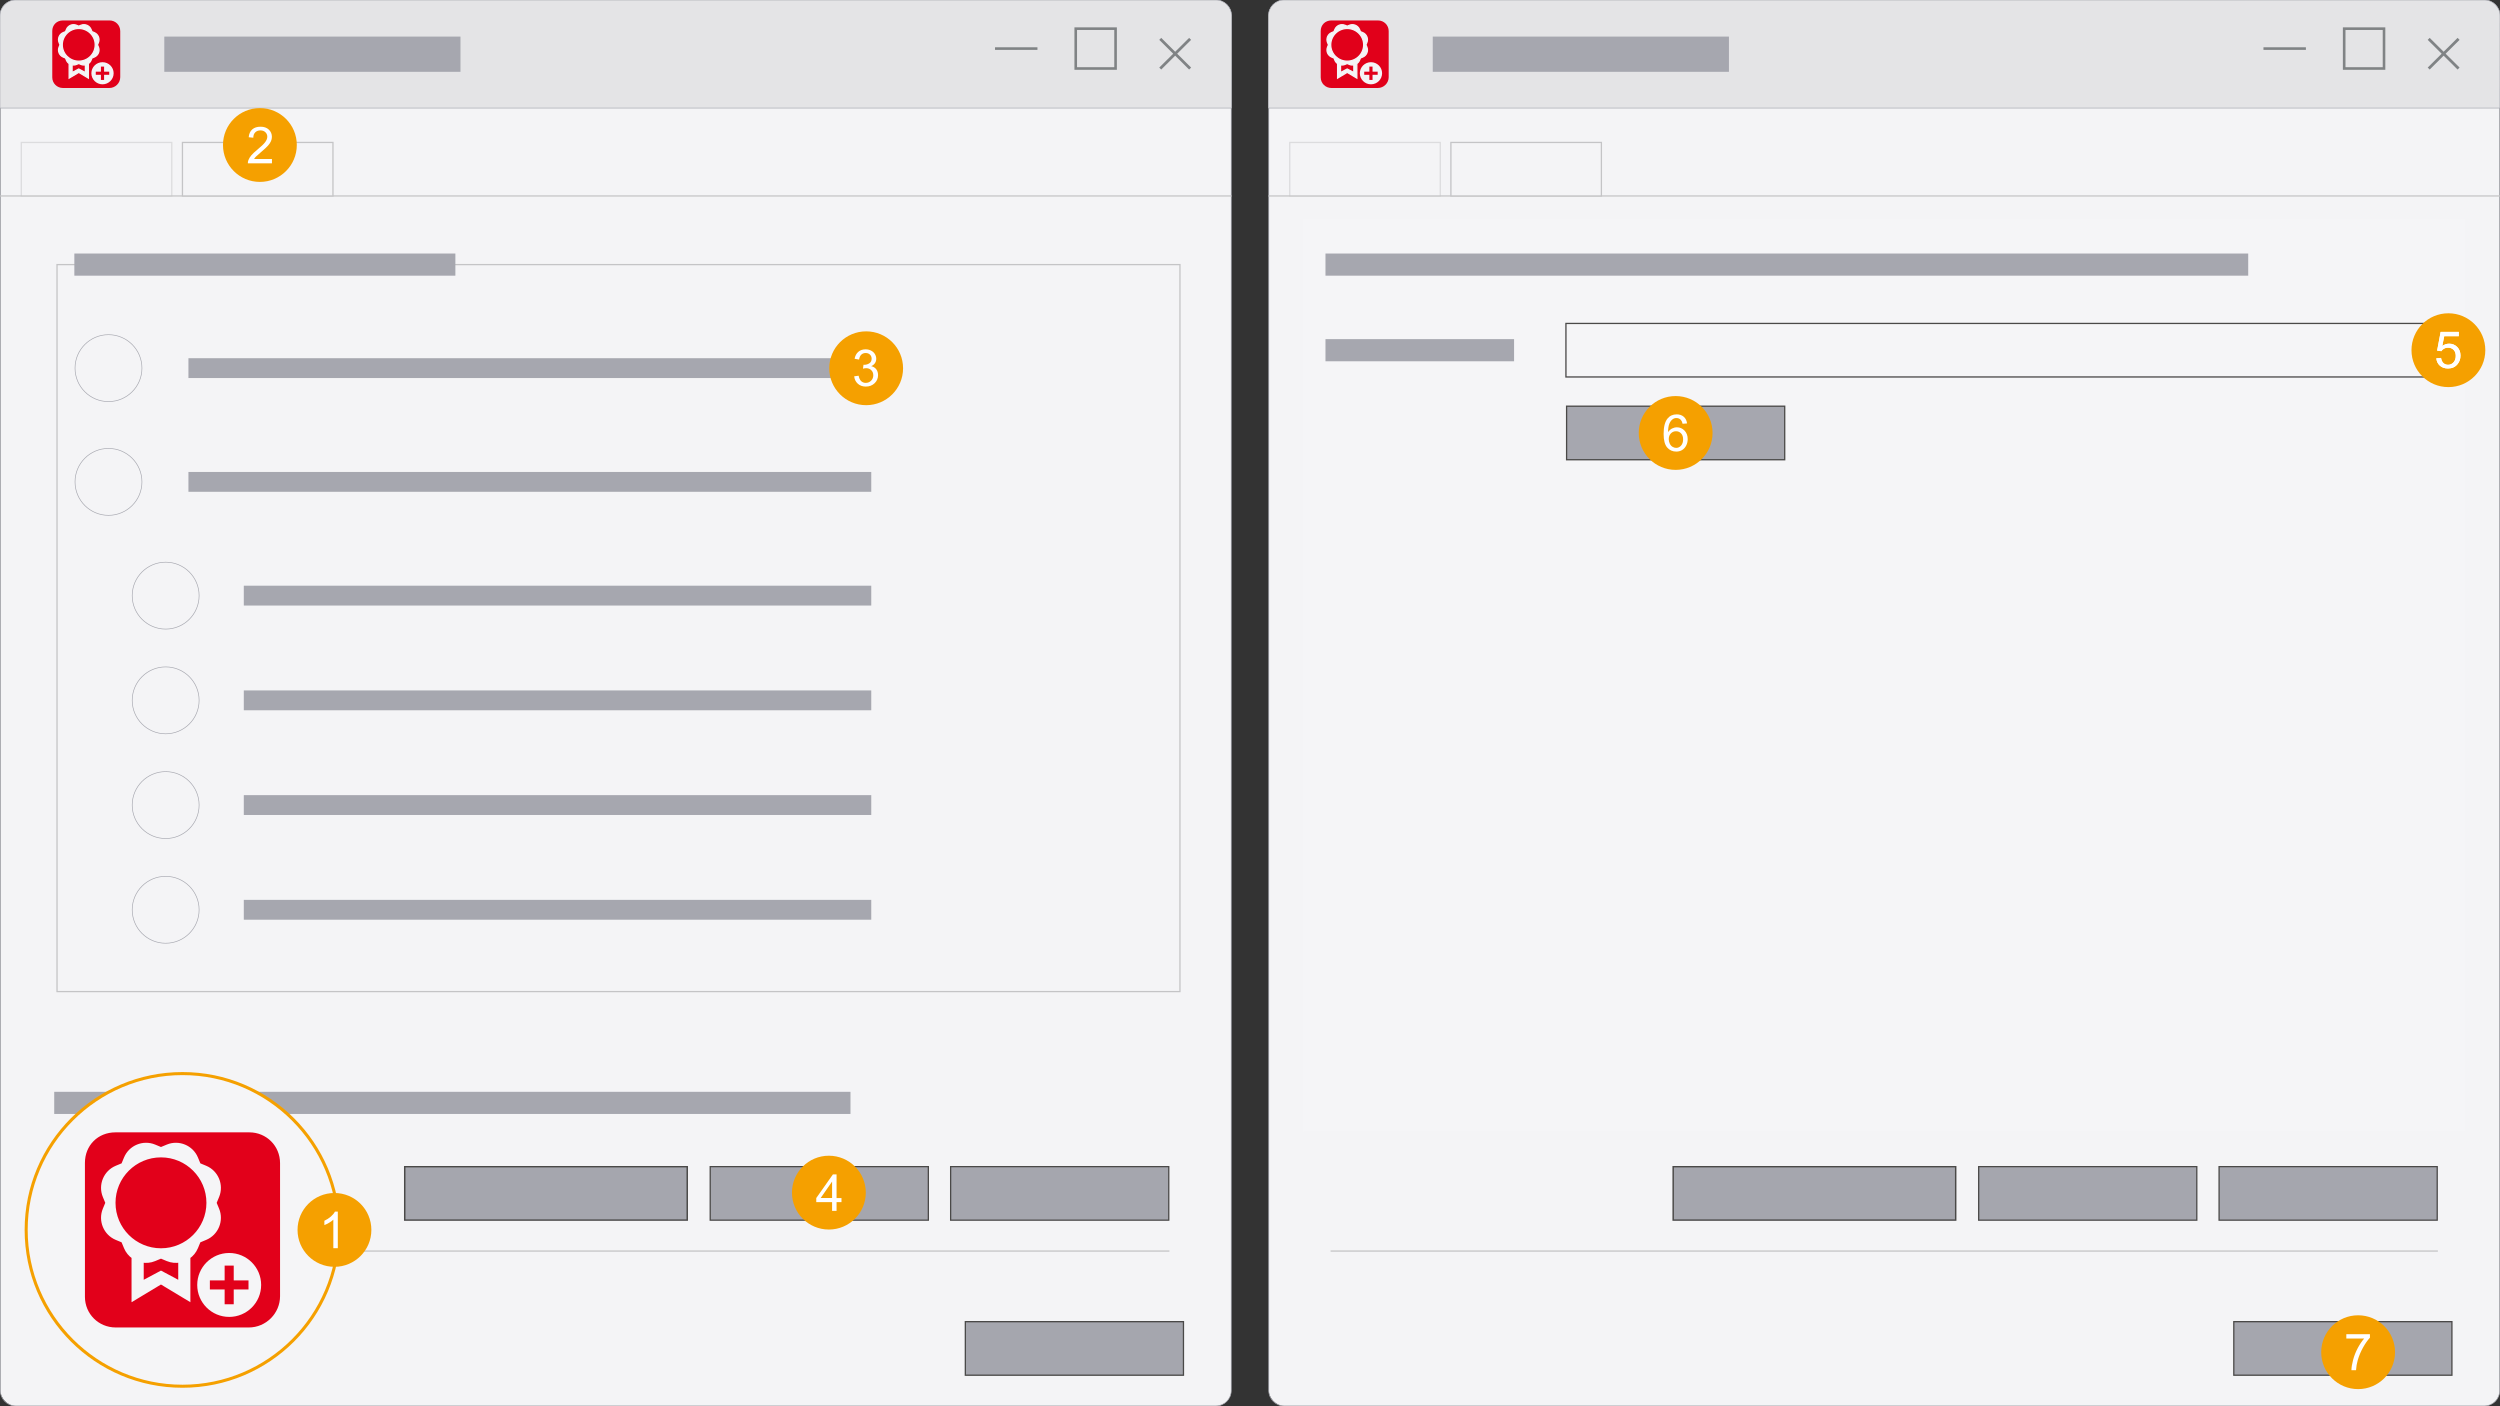
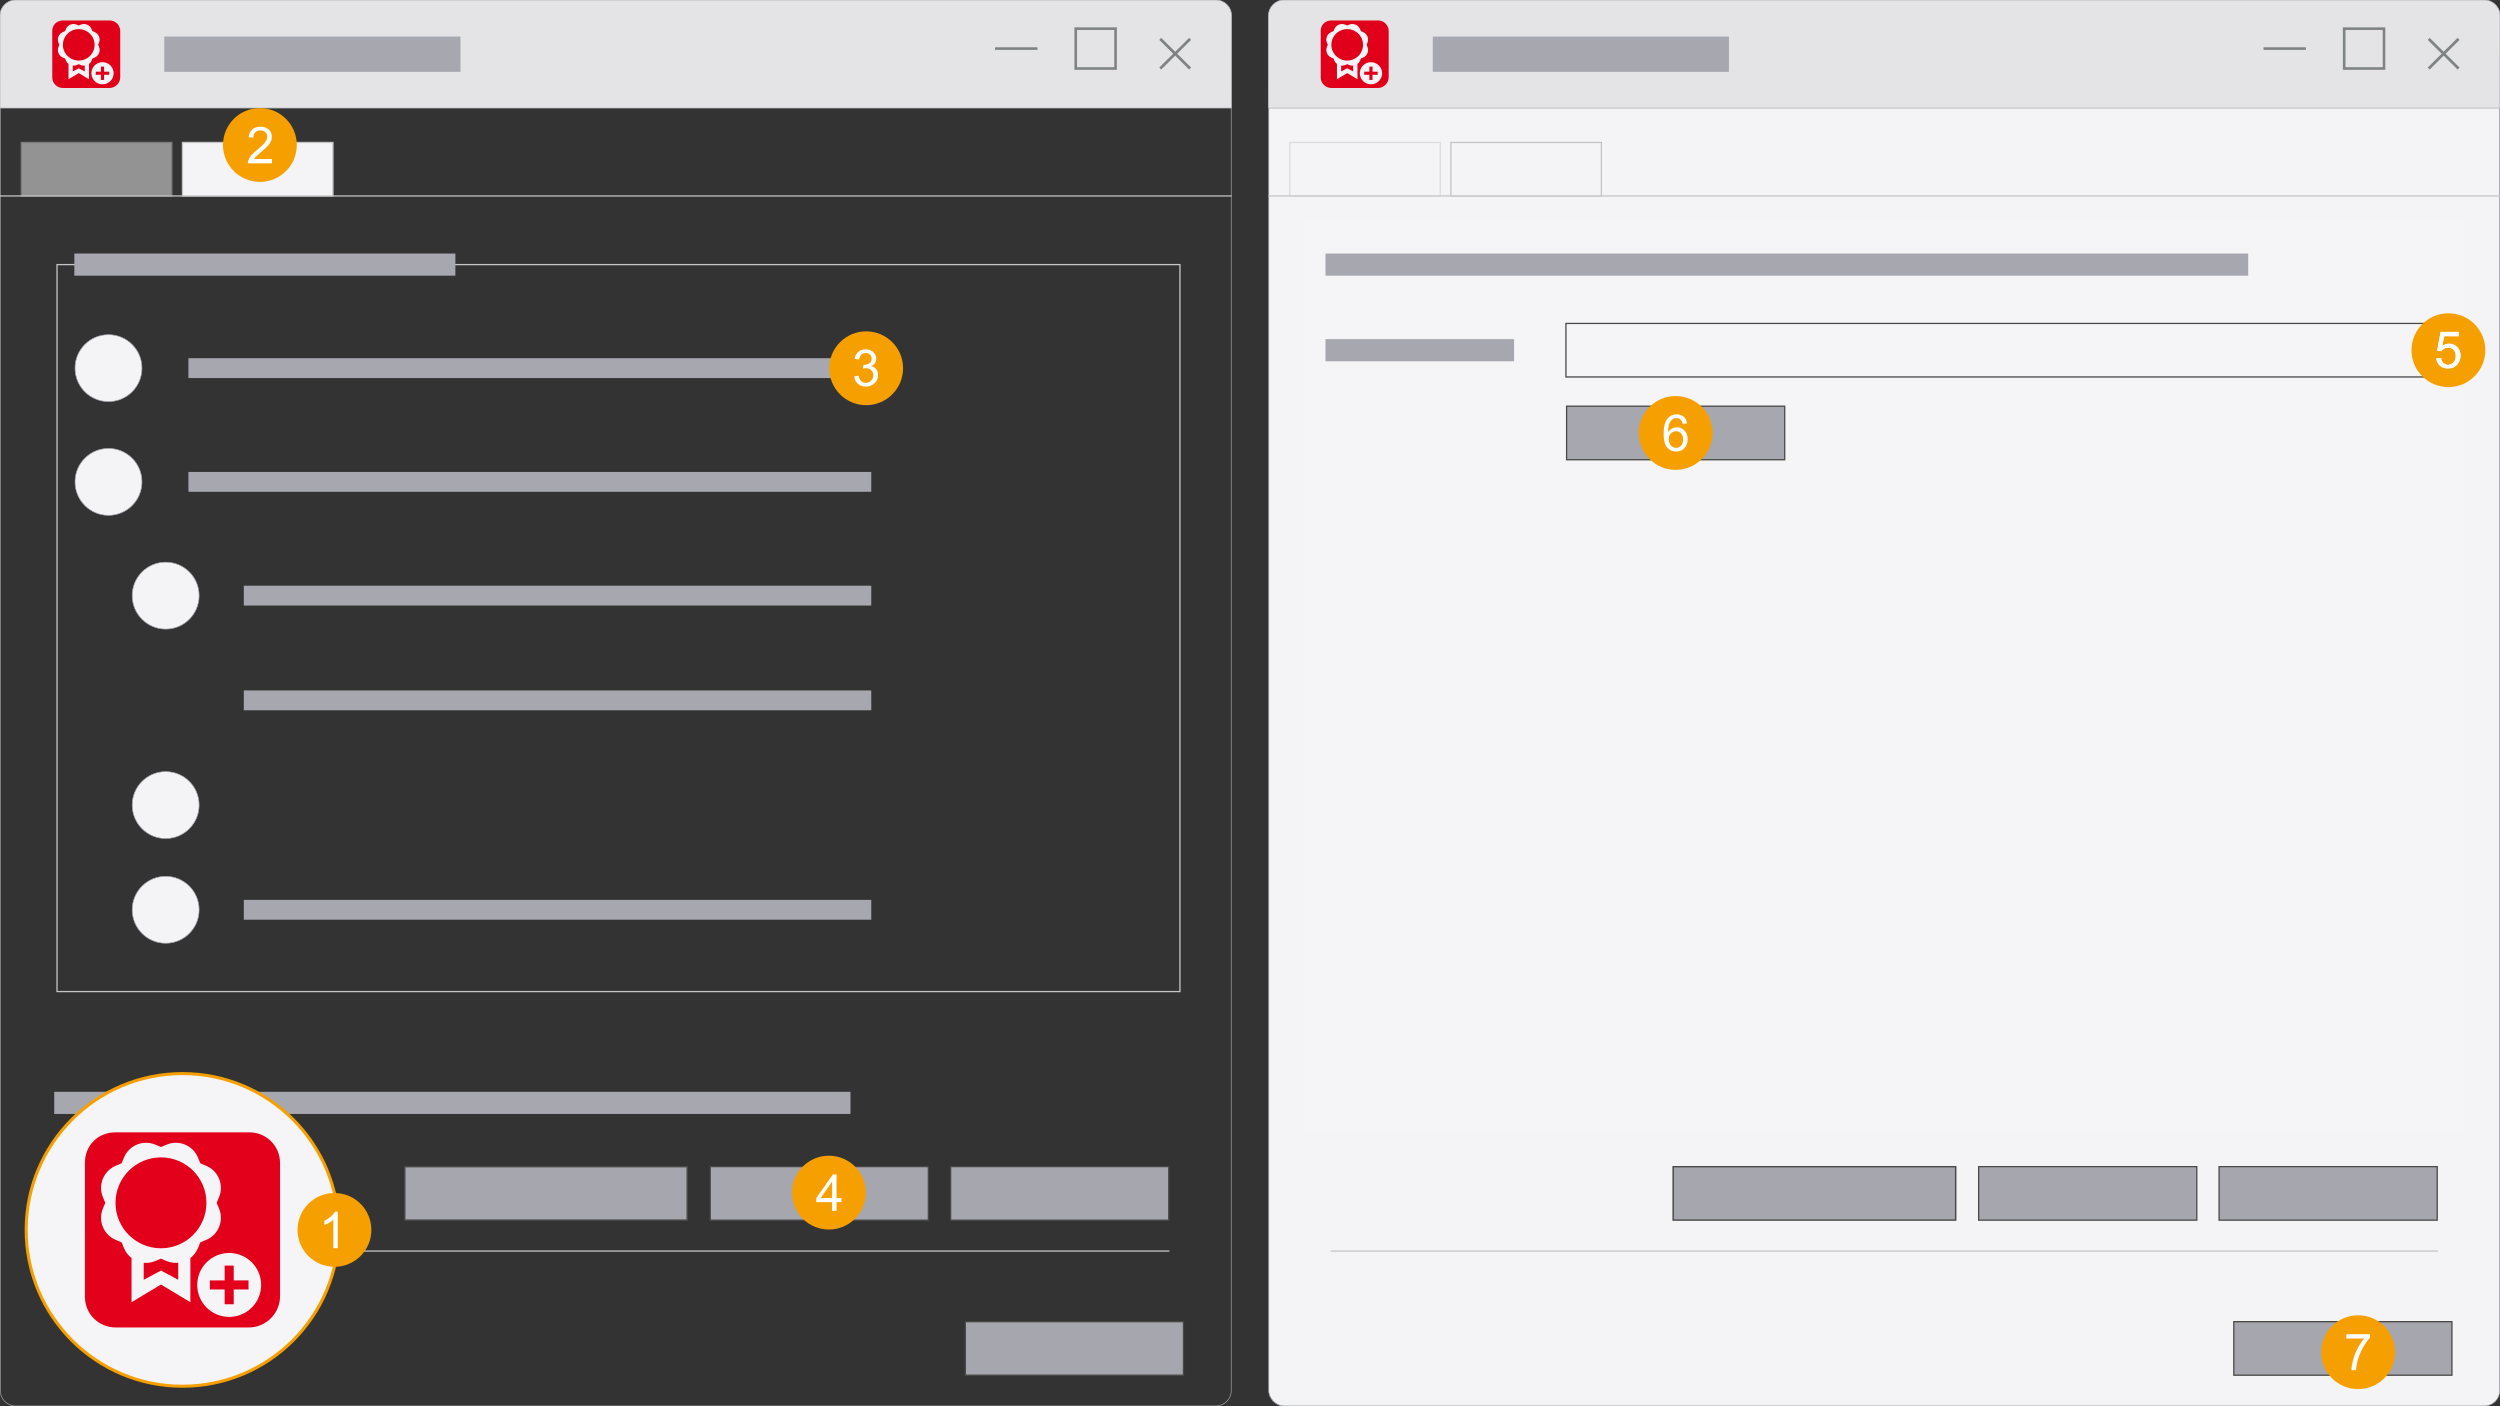
<svg xmlns="http://www.w3.org/2000/svg" viewBox="0 0 1920 1080">
  <rect x="0" y="0" width="1920" height="1080" fill="#333333" stroke="none" />
  <defs>
    <clipPath id="clippath">
      <rect width="945.83" height="1080" style="fill: none;" />
    </clipPath>
    <clipPath id="clippath-1">
      <rect width="945.83" height="1080" style="fill: none;" />
    </clipPath>
    <clipPath id="clippath-2">
      <rect width="945.83" height="1080" style="fill: none;" />
    </clipPath>
    <clipPath id="clippath-3">
      <rect x="39.84" y="15.41" width="52.78" height="52.44" style="fill: none;" />
    </clipPath>
    <clipPath id="clippath-4">
      <rect x="740.88" y="1014.54" width="168.52" height="42.11" style="fill: none;" />
    </clipPath>
    <clipPath id="clippath-5">
      <rect x="729.59" y="895.47" width="168.52" height="42.11" style="fill: none;" />
    </clipPath>
    <clipPath id="clippath-6">
      <rect x="310.18" y="895.47" width="218.27" height="42.11" style="fill: none;" />
    </clipPath>
    <clipPath id="clippath-7">
      <rect x="544.95" y="895.47" width="168.52" height="42.11" style="fill: none;" />
    </clipPath>
    <clipPath id="clippath-8">
      <rect x="57.1" y="256.5" width="52.44" height="52.44" style="fill: none;" />
    </clipPath>
    <clipPath id="clippath-9">
      <rect x="57.1" y="343.86" width="52.44" height="52.44" style="fill: none;" />
    </clipPath>
    <clipPath id="clippath-10">
      <rect x="101.01" y="431.22" width="52.44" height="52.44" style="fill: none;" />
    </clipPath>
    <clipPath id="clippath-11">
-       <rect x="101.01" y="511.65" width="52.44" height="52.44" style="fill: none;" />
-     </clipPath>
+       </clipPath>
    <clipPath id="clippath-12">
      <rect x="101.01" y="592.07" width="52.44" height="52.44" style="fill: none;" />
    </clipPath>
    <clipPath id="clippath-13">
      <rect x="101.01" y="672.5" width="52.44" height="52.44" style="fill: none;" />
    </clipPath>
    <clipPath id="clippath-14">
      <rect width="945.83" height="1080" style="fill: none;" />
    </clipPath>
    <clipPath id="clippath-15">
      <rect x="15.86" y="108.9" width="116.59" height="42.11" style="fill: none;" />
    </clipPath>
    <clipPath id="clippath-16">
      <rect x="974.17" width="945.83" height="1080" style="fill: none;" />
    </clipPath>
    <clipPath id="clippath-17">
      <rect x="974.17" width="945.83" height="1080" style="fill: none;" />
    </clipPath>
    <clipPath id="clippath-18">
      <rect x="974.17" width="945.83" height="1080" style="fill: none;" />
    </clipPath>
    <clipPath id="clippath-19">
      <rect x="1014.01" y="15.41" width="52.78" height="52.44" style="fill: none;" />
    </clipPath>
    <clipPath id="clippath-20">
      <rect x="1715.06" y="1014.54" width="168.52" height="42.11" style="fill: none;" />
    </clipPath>
    <clipPath id="clippath-21">
      <rect x="1703.76" y="895.47" width="168.52" height="42.11" style="fill: none;" />
    </clipPath>
    <clipPath id="clippath-22">
      <rect x="1284.35" y="895.47" width="218.27" height="42.11" style="fill: none;" />
    </clipPath>
    <clipPath id="clippath-23">
      <rect x="1519.12" y="895.47" width="168.52" height="42.11" style="fill: none;" />
    </clipPath>
    <clipPath id="clippath-24">
      <rect x="1031.27" y="256.5" width="52.44" height="52.44" style="fill: none;" />
    </clipPath>
    <clipPath id="clippath-25">
      <rect x="1031.27" y="343.86" width="52.44" height="52.44" style="fill: none;" />
    </clipPath>
    <clipPath id="clippath-26">
      <rect x="1075.18" y="431.22" width="52.44" height="52.44" style="fill: none;" />
    </clipPath>
    <clipPath id="clippath-27">
      <rect x="1075.18" y="511.65" width="52.44" height="52.44" style="fill: none;" />
    </clipPath>
    <clipPath id="clippath-28">
      <rect x="1075.18" y="592.07" width="52.44" height="52.44" style="fill: none;" />
    </clipPath>
    <clipPath id="clippath-29">
      <rect x="1075.18" y="672.5" width="52.44" height="52.44" style="fill: none;" />
    </clipPath>
    <clipPath id="clippath-30">
      <rect x="974.17" width="945.83" height="1080" style="fill: none;" />
    </clipPath>
    <clipPath id="clippath-31">
      <rect x="990.03" y="108.9" width="116.59" height="42.11" style="fill: none;" />
    </clipPath>
    <clipPath id="clippath-32">
      <rect x="1202.64" y="311.46" width="168.52" height="42.11" style="fill: none;" />
    </clipPath>
    <clipPath id="clippath-33">
      <rect x="1202.64" y="311.46" width="168.52" height="42.11" style="fill: none;" />
    </clipPath>
    <clipPath id="clippath-34">
      <rect x="17.59" y="822.02" width="245.11" height="245.11" style="fill: none;" />
    </clipPath>
    <clipPath id="clippath-35">
      <rect x="17.59" y="822.02" width="245.11" height="245.11" style="fill: none;" />
    </clipPath>
    <clipPath id="clippath-36">
      <rect x="64.39" y="868.82" width="151.51" height="151.51" style="fill: none;" />
    </clipPath>
    <clipPath id="clippath-37">
      <rect x="64.39" y="868.82" width="151.51" height="151.51" style="fill: none;" />
    </clipPath>
    <clipPath id="clippath-38">
      <rect x="228.23" y="915.94" width="57.26" height="57.26" style="fill: none;" />
    </clipPath>
    <clipPath id="clippath-39">
      <rect x="228.52" y="916.22" width="56.69" height="56.69" style="fill: none;" />
    </clipPath>
    <clipPath id="clippath-40">
      <rect x="228.23" y="915.94" width="57.26" height="57.26" style="fill: none;" />
    </clipPath>
    <clipPath id="clippath-41">
      <rect x="170.97" y="82.73" width="57.26" height="57.26" style="fill: none;" />
    </clipPath>
    <clipPath id="clippath-42">
      <rect x="171.26" y="83.01" width="56.69" height="56.69" style="fill: none;" />
    </clipPath>
    <clipPath id="clippath-43">
      <rect x="170.97" y="82.73" width="57.26" height="57.26" style="fill: none;" />
    </clipPath>
    <clipPath id="clippath-44">
      <rect x="636.58" y="254.2" width="57.26" height="57.26" style="fill: none;" />
    </clipPath>
    <clipPath id="clippath-45">
      <rect x="636.86" y="254.49" width="56.69" height="56.69" style="fill: none;" />
    </clipPath>
    <clipPath id="clippath-46">
      <rect x="607.95" y="887.31" width="57.26" height="57.26" style="fill: none;" />
    </clipPath>
    <clipPath id="clippath-47">
      <rect x="608.23" y="887.59" width="56.69" height="56.69" style="fill: none;" />
    </clipPath>
    <clipPath id="clippath-48">
      <rect x="1851.75" y="240.32" width="57.26" height="57.26" style="fill: none;" />
    </clipPath>
    <clipPath id="clippath-49">
      <rect x="1852.03" y="240.61" width="56.69" height="56.69" style="fill: none;" />
    </clipPath>
    <clipPath id="clippath-50">
      <rect x="1851.75" y="240.32" width="57.26" height="57.26" style="fill: none;" />
    </clipPath>
    <clipPath id="clippath-51">
      <rect x="1258.27" y="303.89" width="57.26" height="57.26" style="fill: none;" />
    </clipPath>
    <clipPath id="clippath-52">
      <rect x="1258.56" y="304.17" width="56.69" height="56.69" style="fill: none;" />
    </clipPath>
    <clipPath id="clippath-53">
      <rect x="1258.27" y="303.89" width="57.26" height="57.26" style="fill: none;" />
    </clipPath>
    <clipPath id="clippath-54">
      <rect x="1782.42" y="1009.86" width="57.26" height="57.26" style="fill: none;" />
    </clipPath>
    <clipPath id="clippath-55">
      <rect x="1782.7" y="1010.15" width="56.69" height="56.69" style="fill: none;" />
    </clipPath>
    <clipPath id="clippath-56">
      <rect x="1782.42" y="1009.86" width="57.26" height="57.26" style="fill: none;" />
    </clipPath>
  </defs>
  <g id="Hintergrund">
    <g id="rehost_revoke">
      <g style="clip-path: url(#clippath);">
        <g style="clip-path: url(#clippath-1);">
          <g style="clip-path: url(#clippath-2);">
-             <rect x=".25" y=".25" width="945.33" height="1079.5" rx="11.75" ry="11.75" style="fill: #f4f4f6;" />
            <path d="M933.83.5c6.34,0,11.5,5.16,11.5,11.5v1056c0,6.34-5.16,11.5-11.5,11.5H12c-6.34,0-11.5-5.16-11.5-11.5V12C.5,5.66,5.66.5,12,.5h921.83ZM933.83,0H12C5.4,0,0,5.4,0,12v1056c0,6.6,5.4,12,12,12h921.83c6.6,0,12-5.4,12-12V12C945.83,5.4,940.43,0,933.83,0" style="fill: #a6a7af;" />
            <path d="M945.79,67.85v15.16l.04-71.01C945.83,5.4,940.43,0,933.83,0H12C5.4,0,0,5.4,0,12l-.04,71.01h945.83" style="fill: #e4e4e6;" />
            <path d="M945.79,67.85v15.16l.04-71.01C945.83,5.4,940.43,0,933.83,0H12C5.4,0,0,5.4,0,12l-.04,71.01h945.83" style="fill: none; stroke: #a6a7af; stroke-linecap: round; stroke-linejoin: bevel; stroke-width: .5px;" />
          </g>
          <polygon points="902.54 39.74 891.82 29.09 890.3 30.61 901.01 41.25 890.3 51.89 891.82 53.41 902.54 42.76 913.25 53.41 914.78 51.89 904.06 41.25 914.77 30.61 913.25 29.09 902.54 39.74" style="fill: #808385;" />
          <g style="clip-path: url(#clippath-3);">
            <path d="M40.13,41.57c0-5.91,0-11.83,0-17.74,0-4.67,3.48-8.13,8.18-8.13,11.94,0,23.88,0,35.82,0,4.57,0,8.21,3.62,8.21,8.18,0,11.79,0,23.59,0,35.38,0,4.57-3.77,8.31-8.36,8.32-11.87,0-23.74,0-35.61,0-4.58,0-8.23-3.6-8.23-8.15,0-5.95,0-11.9,0-17.85" style="fill: #e1001a;" />
            <path d="M74.83,34.43l.73-1.75c1.24-2.97-.19-6.41-3.18-7.64l-1.75-.72-.73-1.75c-1.24-2.97-4.69-4.4-7.67-3.17l-1.75.72-1.75-.72c-2.99-1.23-6.44.19-7.67,3.17l-.73,1.75-1.75.72c-2.99,1.23-4.42,4.67-3.18,7.64l.73,1.75-.73,1.74c-1.24,2.97.19,6.41,3.18,7.64l1.75.72.73,1.75c.44,1.07,1.18,1.94,2.08,2.56h-.02v11.12l7.37-4.41,7.37,4.41v-11.12h-.02c.9-.62,1.63-1.49,2.08-2.56l.73-1.75,1.75-.72c2.99-1.23,4.42-4.67,3.18-7.64l-.73-1.74ZM65.6,55.73l-5.12-2.72-5.12,2.72v-5.94c1.1.22,2.26.13,3.37-.33l1.44-.6h.03s.28-.13.28-.13l.28.12h.03s1.44.61,1.44.61c1.1.46,2.27.55,3.37.33v5.94ZM60.48,47.01c-7,0-12.67-5.63-12.67-12.58s5.67-12.58,12.67-12.58,12.66,5.63,12.66,12.58-5.67,12.58-12.66,12.58" style="fill: #f4f4f6;" />
            <path d="M74.83,34.43l.73-1.75c1.24-2.97-.19-6.41-3.18-7.64l-1.75-.72-.73-1.75c-1.24-2.97-4.69-4.4-7.67-3.17l-1.75.72-1.75-.72c-2.99-1.23-6.44.2-7.67,3.17l-.73,1.75-1.75.72c-2.99,1.23-4.42,4.67-3.18,7.64l.73,1.75-.73,1.74c-1.24,2.97.19,6.41,3.18,7.64l1.75.72.73,1.75c.44,1.07,1.18,1.94,2.08,2.56h-.02v11.12l7.37-4.41,7.37,4.41v-11.12h-.02c.9-.62,1.63-1.49,2.08-2.56l.73-1.75,1.75-.72c2.99-1.23,4.42-4.67,3.18-7.64l-.73-1.74ZM65.6,55.73l-5.13-2.72-5.12,2.72v-5.94c1.1.22,2.26.13,3.37-.33l1.44-.59h.03s.28-.13.28-.13l.28.12h.03s1.44.61,1.44.61c1.11.46,2.27.55,3.37.33v5.94ZM60.48,47.01c-7,0-12.67-5.63-12.67-12.58s5.67-12.58,12.67-12.58,12.66,5.63,12.66,12.58-5.67,12.58-12.66,12.58Z" style="fill: none; stroke: #f4f4f6; stroke-miterlimit: 10; stroke-width: 1px;" />
            <path d="M78.73,47.76c-4.72,0-8.55,3.8-8.55,8.5s3.83,8.5,8.55,8.5,8.55-3.8,8.55-8.5-3.83-8.5-8.55-8.5M83.89,57.47h-3.95v3.93h-2.43v-3.93h-3.95v-2.41h3.95v-3.93h2.43v3.93h3.95v2.41Z" style="fill: #f4f4f6;" />
          </g>
          <rect x="126.18" y="28.1" width="227.47" height="27.05" style="fill: #a6a7af;" />
          <path d="M855.76,51.61h-28.6v-28.6h28.6v28.6ZM857.76,21.01h-32.6v32.6h32.6V21.01Z" style="fill: #808385;" />
          <line x1="764.17" y1="37.31" x2="796.76" y2="37.31" style="fill: none; stroke: #808385; stroke-miterlimit: 10; stroke-width: 2px;" />
          <rect x="741.38" y="1015.04" width="167.52" height="41.11" style="fill: #a5a6ae;" />
          <g style="clip-path: url(#clippath-4);">
            <rect x="741.38" y="1015.04" width="167.52" height="41.11" style="fill: none; stroke: #4a4948; stroke-miterlimit: 10;" />
          </g>
          <rect x="730.09" y="895.97" width="167.52" height="41.11" style="fill: #a5a6ae;" />
          <g style="clip-path: url(#clippath-5);">
            <rect x="730.09" y="895.97" width="167.52" height="41.11" style="fill: none; stroke: #4a4948; stroke-miterlimit: 10;" />
          </g>
          <rect x="310.83" y="895.97" width="216.97" height="41.11" style="fill: #a5a6ae;" />
          <g style="clip-path: url(#clippath-6);">
            <rect x="310.83" y="895.97" width="216.97" height="41.11" style="fill: none; stroke: #4a4948; stroke-miterlimit: 10; stroke-width: 1.14px;" />
          </g>
          <rect x="545.45" y="895.97" width="167.52" height="41.11" style="fill: #a5a6ae;" />
          <g style="clip-path: url(#clippath-7);">
            <rect x="545.45" y="895.97" width="167.52" height="41.11" style="fill: none; stroke: #4a4948; stroke-miterlimit: 10;" />
          </g>
          <line x1="898.11" y1="960.81" x2="47.72" y2="960.81" style="fill: none; stroke: #c4c4c6; stroke-miterlimit: 10;" />
          <rect x="41.64" y="838.51" width="611.53" height="17.01" style="fill: #a6a7af;" />
          <rect x="43.8" y="203.21" width="862.41" height="558.32" style="fill: none; stroke: #c4c4c6; stroke-miterlimit: 10;" />
          <rect x="57.1" y="194.71" width="292.63" height="17.01" style="fill: #a6a7af;" />
          <rect x="144.72" y="275.1" width="524.41" height="15.24" style="fill: #a6a7af;" />
          <g style="clip-path: url(#clippath-8);">
            <path d="M83.32,308.41c-14.16,0-25.69-11.52-25.69-25.69s11.52-25.69,25.69-25.69,25.69,11.52,25.69,25.69-11.52,25.69-25.69,25.69" style="fill: #f4f4f6;" />
            <path d="M83.32,257.29c14.03,0,25.44,11.41,25.44,25.44s-11.41,25.44-25.44,25.44-25.44-11.41-25.44-25.44,11.41-25.44,25.44-25.44M83.32,256.79c-14.33,0-25.94,11.61-25.94,25.94s11.61,25.94,25.94,25.94,25.94-11.61,25.94-25.94-11.61-25.94-25.94-25.94" style="fill: #a6a7af;" />
          </g>
          <rect x="144.72" y="362.46" width="524.41" height="15.24" style="fill: #a6a7af;" />
          <g style="clip-path: url(#clippath-9);">
            <path d="M83.32,395.77c-14.16,0-25.69-11.52-25.69-25.69s11.52-25.69,25.69-25.69,25.69,11.52,25.69,25.69-11.52,25.69-25.69,25.69" style="fill: #f4f4f6;" />
            <path d="M83.32,344.65c14.03,0,25.44,11.41,25.44,25.44s-11.41,25.44-25.44,25.44-25.44-11.41-25.44-25.44,11.41-25.44,25.44-25.44M83.32,344.15c-14.33,0-25.94,11.61-25.94,25.94s11.61,25.94,25.94,25.94,25.94-11.61,25.94-25.94-11.61-25.94-25.94-25.94" style="fill: #a6a7af;" />
          </g>
          <rect x="187.24" y="449.82" width="481.89" height="15.24" style="fill: #a6a7af;" />
          <g style="clip-path: url(#clippath-10);">
            <path d="M127.23,483.13c-14.16,0-25.69-11.52-25.69-25.69s11.52-25.69,25.69-25.69,25.69,11.52,25.69,25.69-11.52,25.69-25.69,25.69" style="fill: #f4f4f6;" />
            <path d="M127.23,432.01c14.03,0,25.44,11.41,25.44,25.44s-11.41,25.44-25.44,25.44-25.44-11.41-25.44-25.44,11.41-25.44,25.44-25.44M127.23,431.51c-14.33,0-25.94,11.61-25.94,25.94s11.61,25.94,25.94,25.94,25.94-11.61,25.94-25.94-11.61-25.94-25.94-25.94" style="fill: #a6a7af;" />
          </g>
          <rect x="187.24" y="530.25" width="481.89" height="15.24" style="fill: #a6a7af;" />
          <g style="clip-path: url(#clippath-11);">
            <path d="M127.23,563.56c-14.16,0-25.69-11.52-25.69-25.69s11.52-25.69,25.69-25.69,25.69,11.52,25.69,25.69-11.52,25.69-25.69,25.69" style="fill: #f4f4f6;" />
            <path d="M127.23,512.43c14.03,0,25.44,11.41,25.44,25.44s-11.41,25.44-25.44,25.44-25.44-11.41-25.44-25.44,11.41-25.44,25.44-25.44M127.23,511.93c-14.33,0-25.94,11.61-25.94,25.94s11.61,25.94,25.94,25.94,25.94-11.61,25.94-25.94-11.61-25.94-25.94-25.94" style="fill: #a6a7af;" />
          </g>
-           <rect x="187.24" y="610.67" width="481.89" height="15.24" style="fill: #a6a7af;" />
          <g style="clip-path: url(#clippath-12);">
            <path d="M127.23,643.98c-14.16,0-25.69-11.52-25.69-25.69s11.52-25.69,25.69-25.69,25.69,11.52,25.69,25.69-11.52,25.69-25.69,25.69" style="fill: #f4f4f6;" />
            <path d="M127.23,592.86c14.03,0,25.44,11.41,25.44,25.44s-11.41,25.44-25.44,25.44-25.44-11.41-25.44-25.44,11.41-25.44,25.44-25.44M127.23,592.36c-14.33,0-25.94,11.61-25.94,25.94s11.61,25.94,25.94,25.94,25.94-11.61,25.94-25.94-11.61-25.94-25.94-25.94" style="fill: #a6a7af;" />
          </g>
          <rect x="187.24" y="691.1" width="481.89" height="15.24" style="fill: #a6a7af;" />
          <g style="clip-path: url(#clippath-13);">
            <path d="M127.23,724.4c-14.16,0-25.69-11.52-25.69-25.69s11.52-25.69,25.69-25.69,25.69,11.52,25.69,25.69-11.52,25.69-25.69,25.69" style="fill: #f4f4f6;" />
            <path d="M127.23,673.28c14.03,0,25.44,11.41,25.44,25.44s-11.41,25.44-25.44,25.44-25.44-11.41-25.44-25.44,11.41-25.44,25.44-25.44M127.23,672.78c-14.33,0-25.94,11.61-25.94,25.94s11.61,25.94,25.94,25.94,25.94-11.61,25.94-25.94-11.61-25.94-25.94-25.94" style="fill: #a6a7af;" />
          </g>
          <g style="clip-path: url(#clippath-14);">
            <line y1="150.51" x2="945.83" y2="150.51" style="fill: none; stroke: #c4c4c6; stroke-miterlimit: 10;" />
            <g style="opacity: .5;">
              <g style="clip-path: url(#clippath-15);">
                <rect x="16.36" y="109.4" width="115.59" height="41.11" style="fill: #f4f4f6;" />
                <rect x="16.36" y="109.4" width="115.59" height="41.11" style="fill: none; stroke: #c4c4c6; stroke-miterlimit: 10;" />
              </g>
            </g>
          </g>
          <rect x="140.12" y="109.4" width="115.59" height="41.11" style="fill: #f4f4f6;" />
          <rect x="140.12" y="109.4" width="115.59" height="41.11" style="fill: none; stroke: #c4c4c6; stroke-miterlimit: 10;" />
        </g>
      </g>
    </g>
    <g id="rehost_revoke-2" data-name="rehost_revoke">
      <g style="clip-path: url(#clippath-16);">
        <g style="clip-path: url(#clippath-17);">
          <g style="clip-path: url(#clippath-18);">
            <rect x="974.42" y=".25" width="945.33" height="1079.5" rx="11.75" ry="11.75" style="fill: #f4f4f6;" />
            <path d="M1908,.5c6.34,0,11.5,5.16,11.5,11.5v1056c0,6.34-5.16,11.5-11.5,11.5h-921.83c-6.34,0-11.5-5.16-11.5-11.5V12c0-6.34,5.16-11.5,11.5-11.5h921.83ZM1908,0h-921.83c-6.6,0-12,5.4-12,12v1056c0,6.6,5.4,12,12,12h921.83c6.6,0,12-5.4,12-12V12C1920,5.4,1914.6,0,1908,0" style="fill: #a6a7af;" />
            <path d="M1919.96,67.85v15.16l.04-71.01C1920,5.4,1914.6,0,1908,0h-921.83c-6.6,0-12,5.4-12,12l-.04,71.01h945.83" style="fill: #e4e4e6;" />
            <path d="M1919.96,67.85v15.16l.04-71.01C1920,5.4,1914.6,0,1908,0h-921.83c-6.6,0-12,5.4-12,12l-.04,71.01h945.83" style="fill: none; stroke: #a6a7af; stroke-linecap: round; stroke-linejoin: bevel; stroke-width: .5px;" />
          </g>
          <polygon points="1876.71 39.74 1866 29.09 1864.47 30.61 1875.19 41.25 1864.47 51.89 1866 53.41 1876.71 42.76 1887.42 53.41 1888.95 51.89 1878.23 41.25 1888.95 30.61 1887.42 29.09 1876.71 39.74" style="fill: #808385;" />
          <g style="clip-path: url(#clippath-19);">
            <path d="M1014.3,41.57c0-5.91,0-11.83,0-17.74,0-4.67,3.48-8.13,8.18-8.13,11.94,0,23.88,0,35.82,0,4.57,0,8.21,3.62,8.21,8.18,0,11.79,0,23.59,0,35.38,0,4.57-3.77,8.31-8.36,8.32-11.87,0-23.74,0-35.61,0-4.58,0-8.23-3.6-8.23-8.15,0-5.95,0-11.9,0-17.85" style="fill: #e1001a;" />
            <path d="M1049,34.43l.73-1.75c1.24-2.97-.19-6.41-3.18-7.64l-1.75-.72-.73-1.75c-1.24-2.97-4.69-4.4-7.67-3.17l-1.75.72-1.75-.72c-2.99-1.23-6.44.19-7.67,3.17l-.73,1.75-1.75.72c-2.99,1.23-4.42,4.67-3.18,7.64l.73,1.75-.73,1.74c-1.24,2.97.19,6.41,3.18,7.64l1.75.72.73,1.75c.44,1.07,1.18,1.94,2.08,2.56h-.02v11.12l7.37-4.41,7.37,4.41v-11.12h-.02c.9-.62,1.63-1.49,2.08-2.56l.73-1.75,1.75-.72c2.99-1.23,4.42-4.67,3.18-7.64l-.73-1.74ZM1039.77,55.73l-5.12-2.72-5.12,2.72v-5.94c1.1.22,2.26.13,3.37-.33l1.44-.6h.03s.28-.13.28-.13l.28.12h.03s1.44.61,1.44.61c1.1.46,2.27.55,3.37.33v5.94ZM1034.65,47.01c-7,0-12.67-5.63-12.67-12.58s5.67-12.58,12.67-12.58,12.66,5.63,12.66,12.58-5.67,12.58-12.66,12.58" style="fill: #f4f4f6;" />
            <path d="M1049,34.43l.73-1.75c1.24-2.97-.19-6.41-3.18-7.64l-1.75-.72-.73-1.75c-1.24-2.97-4.69-4.4-7.67-3.17l-1.75.72-1.75-.72c-2.99-1.23-6.44.2-7.67,3.17l-.73,1.75-1.75.72c-2.99,1.23-4.42,4.67-3.18,7.64l.73,1.75-.73,1.74c-1.24,2.97.19,6.41,3.18,7.64l1.75.72.73,1.75c.44,1.07,1.18,1.94,2.08,2.56h-.02v11.12l7.37-4.41,7.37,4.41v-11.12h-.02c.9-.62,1.63-1.49,2.08-2.56l.73-1.75,1.75-.72c2.99-1.23,4.42-4.67,3.18-7.64l-.73-1.74ZM1039.77,55.73l-5.13-2.72-5.12,2.72v-5.94c1.1.22,2.26.13,3.37-.33l1.44-.59h.03s.28-.13.28-.13l.28.12h.03s1.44.61,1.44.61c1.11.46,2.27.55,3.37.33v5.94ZM1034.65,47.01c-7,0-12.67-5.63-12.67-12.58s5.67-12.58,12.67-12.58,12.66,5.63,12.66,12.58-5.67,12.58-12.66,12.58Z" style="fill: none; stroke: #f4f4f6; stroke-miterlimit: 10; stroke-width: 1px;" />
            <path d="M1052.9,47.76c-4.72,0-8.55,3.8-8.55,8.5s3.83,8.5,8.55,8.5,8.55-3.8,8.55-8.5-3.83-8.5-8.55-8.5M1058.06,57.47h-3.95v3.93h-2.43v-3.93h-3.95v-2.41h3.95v-3.93h2.43v3.93h3.95v2.41Z" style="fill: #f4f4f6;" />
          </g>
          <rect x="1100.36" y="28.1" width="227.47" height="27.05" style="fill: #a6a7af;" />
          <path d="M1829.93,51.61h-28.6v-28.6h28.6v28.6ZM1831.93,21.01h-32.6v32.6h32.6V21.01Z" style="fill: #808385;" />
          <line x1="1738.34" y1="37.31" x2="1770.93" y2="37.31" style="fill: none; stroke: #808385; stroke-miterlimit: 10; stroke-width: 2px;" />
          <rect x="1715.55" y="1015.04" width="167.52" height="41.11" style="fill: #a5a6ae;" />
          <g style="clip-path: url(#clippath-20);">
            <rect x="1715.55" y="1015.04" width="167.52" height="41.11" style="fill: none; stroke: #4a4948; stroke-miterlimit: 10;" />
          </g>
          <rect x="1704.26" y="895.97" width="167.52" height="41.11" style="fill: #a5a6ae;" />
          <g style="clip-path: url(#clippath-21);">
            <rect x="1704.26" y="895.97" width="167.52" height="41.11" style="fill: none; stroke: #4a4948; stroke-miterlimit: 10;" />
          </g>
          <rect x="1285" y="895.97" width="216.97" height="41.11" style="fill: #a5a6ae;" />
          <g style="clip-path: url(#clippath-22);">
            <rect x="1285" y="895.97" width="216.97" height="41.11" style="fill: none; stroke: #4a4948; stroke-miterlimit: 10; stroke-width: 1.14px;" />
          </g>
          <rect x="1519.62" y="895.97" width="167.52" height="41.11" style="fill: #a5a6ae;" />
          <g style="clip-path: url(#clippath-23);">
            <rect x="1519.62" y="895.97" width="167.52" height="41.11" style="fill: none; stroke: #4a4948; stroke-miterlimit: 10;" />
          </g>
          <line x1="1872.28" y1="960.81" x2="1021.89" y2="960.81" style="fill: none; stroke: #c4c4c6; stroke-miterlimit: 10;" />
          <rect x="1015.81" y="838.51" width="611.53" height="17.01" style="fill: #a6a7af;" />
          <rect x="1017.97" y="203.21" width="862.41" height="558.32" style="fill: none; stroke: #c4c4c6; stroke-miterlimit: 10;" />
          <rect x="1031.27" y="194.71" width="292.63" height="17.01" style="fill: #a6a7af;" />
          <rect x="1118.89" y="275.1" width="524.41" height="15.24" style="fill: #a6a7af;" />
          <g style="clip-path: url(#clippath-24);">
            <path d="M1057.49,308.41c-14.16,0-25.69-11.52-25.69-25.69s11.52-25.69,25.69-25.69,25.69,11.52,25.69,25.69-11.52,25.69-25.69,25.69" style="fill: #f4f4f6;" />
            <path d="M1057.49,257.29c14.03,0,25.44,11.41,25.44,25.44s-11.41,25.44-25.44,25.44-25.44-11.41-25.44-25.44,11.41-25.44,25.44-25.44M1057.49,256.79c-14.33,0-25.94,11.61-25.94,25.94s11.61,25.94,25.94,25.94,25.94-11.61,25.94-25.94-11.61-25.94-25.94-25.94" style="fill: #a6a7af;" />
          </g>
          <rect x="1118.89" y="362.46" width="524.41" height="15.24" style="fill: #a6a7af;" />
          <g style="clip-path: url(#clippath-25);">
            <path d="M1057.49,395.77c-14.16,0-25.69-11.52-25.69-25.69s11.52-25.69,25.69-25.69,25.69,11.52,25.69,25.69-11.52,25.69-25.69,25.69" style="fill: #f4f4f6;" />
            <path d="M1057.49,344.65c14.03,0,25.44,11.41,25.44,25.44s-11.41,25.44-25.44,25.44-25.44-11.41-25.44-25.44,11.41-25.44,25.44-25.44M1057.49,344.15c-14.33,0-25.94,11.61-25.94,25.94s11.61,25.94,25.94,25.94,25.94-11.61,25.94-25.94-11.61-25.94-25.94-25.94" style="fill: #a6a7af;" />
          </g>
          <rect x="1161.41" y="449.82" width="481.89" height="15.24" style="fill: #a6a7af;" />
          <g style="clip-path: url(#clippath-26);">
            <path d="M1101.4,483.13c-14.16,0-25.69-11.52-25.69-25.69s11.52-25.69,25.69-25.69,25.69,11.52,25.69,25.69-11.52,25.69-25.69,25.69" style="fill: #f4f4f6;" />
            <path d="M1101.4,432.01c14.03,0,25.44,11.41,25.44,25.44s-11.41,25.44-25.44,25.44-25.44-11.41-25.44-25.44,11.41-25.44,25.44-25.44M1101.4,431.51c-14.33,0-25.94,11.61-25.94,25.94s11.61,25.94,25.94,25.94,25.94-11.61,25.94-25.94-11.61-25.94-25.94-25.94" style="fill: #a6a7af;" />
          </g>
          <rect x="1161.41" y="530.25" width="481.89" height="15.24" style="fill: #a6a7af;" />
          <g style="clip-path: url(#clippath-27);">
            <path d="M1101.4,563.56c-14.16,0-25.69-11.52-25.69-25.69s11.52-25.69,25.69-25.69,25.69,11.52,25.69,25.69-11.52,25.69-25.69,25.69" style="fill: #f4f4f6;" />
            <path d="M1101.4,512.43c14.03,0,25.44,11.41,25.44,25.44s-11.41,25.44-25.44,25.44-25.44-11.41-25.44-25.44,11.41-25.44,25.44-25.44M1101.4,511.93c-14.33,0-25.94,11.61-25.94,25.94s11.61,25.94,25.94,25.94,25.94-11.61,25.94-25.94-11.61-25.94-25.94-25.94" style="fill: #a6a7af;" />
          </g>
          <rect x="1161.41" y="610.67" width="481.89" height="15.24" style="fill: #a6a7af;" />
          <g style="clip-path: url(#clippath-28);">
            <path d="M1101.4,643.98c-14.16,0-25.69-11.52-25.69-25.69s11.52-25.69,25.69-25.69,25.69,11.52,25.69,25.69-11.52,25.69-25.69,25.69" style="fill: #f4f4f6;" />
            <path d="M1101.4,592.86c14.03,0,25.44,11.41,25.44,25.44s-11.41,25.44-25.44,25.44-25.44-11.41-25.44-25.44,11.41-25.44,25.44-25.44M1101.4,592.36c-14.33,0-25.94,11.61-25.94,25.94s11.61,25.94,25.94,25.94,25.94-11.61,25.94-25.94-11.61-25.94-25.94-25.94" style="fill: #a6a7af;" />
          </g>
          <rect x="1161.41" y="691.1" width="481.89" height="15.24" style="fill: #a6a7af;" />
          <g style="clip-path: url(#clippath-29);">
            <path d="M1101.4,724.4c-14.16,0-25.69-11.52-25.69-25.69s11.52-25.69,25.69-25.69,25.69,11.52,25.69,25.69-11.52,25.69-25.69,25.69" style="fill: #f4f4f6;" />
            <path d="M1101.4,673.28c14.03,0,25.44,11.41,25.44,25.44s-11.41,25.44-25.44,25.44-25.44-11.41-25.44-25.44,11.41-25.44,25.44-25.44M1101.4,672.78c-14.33,0-25.94,11.61-25.94,25.94s11.61,25.94,25.94,25.94,25.94-11.61,25.94-25.94-11.61-25.94-25.94-25.94" style="fill: #a6a7af;" />
          </g>
          <g style="clip-path: url(#clippath-30);">
            <line x1="974.17" y1="150.51" x2="1920" y2="150.51" style="fill: none; stroke: #c4c4c6; stroke-miterlimit: 10;" />
            <g style="opacity: .5;">
              <g style="clip-path: url(#clippath-31);">
                <rect x="990.53" y="109.4" width="115.59" height="41.11" style="fill: #f4f4f6;" />
                <rect x="990.53" y="109.4" width="115.59" height="41.11" style="fill: none; stroke: #c4c4c6; stroke-miterlimit: 10;" />
              </g>
            </g>
          </g>
          <rect x="1114.29" y="109.4" width="115.59" height="41.11" style="fill: #f4f4f6;" />
          <rect x="1114.29" y="109.4" width="115.59" height="41.11" style="fill: none; stroke: #c4c4c6; stroke-miterlimit: 10;" />
        </g>
      </g>
    </g>
    <g>
      <rect x="1000.79" y="168.4" width="892.6" height="700.42" style="fill: #f5f5f7;" />
      <g id="Burron_grey">
        <g style="clip-path: url(#clippath-32);">
          <rect x="1203.14" y="311.96" width="167.52" height="41.11" style="fill: #a6a7af;" />
          <g style="clip-path: url(#clippath-33);">
            <rect x="1203.14" y="311.96" width="167.52" height="41.11" style="fill: none; stroke: #4a4948; stroke-miterlimit: 10;" />
          </g>
        </g>
      </g>
      <rect x="1202.64" y="248.4" width="677.74" height="41.11" style="fill: #f5f5f7; stroke: #4a4948; stroke-miterlimit: 10;" />
      <rect x="1017.97" y="260.45" width="144.84" height="17.01" style="fill: #a6a7af;" />
      <rect x="1017.97" y="194.71" width="708.66" height="17.01" style="fill: #a6a7af;" />
    </g>
  </g>
  <g id="Ebene_5" data-name="Ebene 5">
    <g id="Highlight">
      <g style="clip-path: url(#clippath-34);">
        <g style="clip-path: url(#clippath-35);">
          <path d="M140.15,1064.63c-66.2,0-120.06-53.86-120.06-120.06s53.86-120.06,120.06-120.06,120.06,53.86,120.06,120.06-53.86,120.06-120.06,120.06" style="fill: #f5f5f7;" />
          <path d="M140.15,825.68c65.56,0,118.89,53.33,118.89,118.89s-53.33,118.89-118.89,118.89-118.89-53.33-118.89-118.89,53.33-118.89,118.89-118.89M140.15,823.34c-66.95,0-121.23,54.27-121.23,121.23s54.27,121.23,121.23,121.23,121.23-54.27,121.23-121.23-54.27-121.23-121.23-121.23" style="fill: #f5a000;" />
        </g>
      </g>
    </g>
    <g id="ELM">
      <g style="clip-path: url(#clippath-36);">
        <g style="clip-path: url(#clippath-37);">
          <path d="M65.22,944.39c0-17.09,0-34.17,0-51.26,0-13.49,9.99-23.48,23.47-23.48,34.28,0,68.55-.01,102.83,0,13.13,0,23.56,10.47,23.56,23.62,0,34.07,0,68.14,0,102.21,0,13.19-10.82,24.02-24,24.02-34.07.01-68.14,0-102.21,0-13.16,0-23.62-10.41-23.64-23.54-.02-17.19,0-34.38,0-51.57" style="fill: #e2001a;" />
          <path d="M164.85,923.78l2.09-5.05c3.55-8.59-.56-18.52-9.13-22.08l-5.03-2.09-2.09-5.04c-3.55-8.59-13.46-12.7-22.03-9.15l-5.03,2.09-5.03-2.09c-8.57-3.55-18.48.56-22.03,9.15l-2.09,5.04-5.03,2.09c-8.57,3.56-12.67,13.49-9.13,22.08l2.09,5.05-2.09,5.04c-3.55,8.59.56,18.53,9.13,22.08l5.03,2.09,2.09,5.05c1.28,3.1,3.39,5.61,5.96,7.39h-.06v32.12l21.15-12.74,21.15,12.74v-32.12h-.05c2.57-1.78,4.68-4.3,5.96-7.39l2.09-5.05,5.03-2.09c8.57-3.55,12.68-13.49,9.13-22.08l-2.09-5.04ZM138.34,985.3l-14.71-7.86-14.7,7.86v-17.16c3.15.63,6.5.36,9.67-.96l4.13-1.72.09-.04.81-.34.81.34.09.04,4.13,1.72c3.17,1.32,6.52,1.58,9.67.96v17.16ZM123.63,960.13c-20.08,0-36.36-16.28-36.36-36.36s16.28-36.35,36.36-36.35,36.35,16.28,36.35,36.35-16.27,36.36-36.35,36.36" style="fill: #f5f5f7;" />
          <path d="M164.85,923.78l2.09-5.05c3.55-8.59-.56-18.52-9.13-22.08l-5.03-2.09-2.09-5.04c-3.55-8.59-13.46-12.7-22.03-9.15l-5.03,2.09-5.03-2.09c-8.57-3.55-18.48.56-22.03,9.15l-2.09,5.04-5.03,2.09c-8.57,3.56-12.67,13.49-9.13,22.08l2.09,5.05-2.09,5.04c-3.55,8.59.56,18.53,9.13,22.08l5.03,2.09,2.09,5.05c1.28,3.1,3.39,5.61,5.96,7.39h-.06v32.12l21.15-12.74,21.15,12.74v-32.12h-.05c2.57-1.78,4.68-4.3,5.96-7.39l2.09-5.05,5.03-2.09c8.57-3.55,12.68-13.49,9.13-22.08l-2.09-5.04ZM138.34,985.3l-14.71-7.86-14.7,7.86v-17.16c3.15.63,6.5.36,9.67-.96l4.13-1.72.09-.04.81-.34.81.34.09.04,4.13,1.72c3.17,1.32,6.52,1.58,9.67.96v17.16ZM123.63,960.13c-20.08,0-36.36-16.28-36.36-36.36s16.28-36.35,36.36-36.35,36.35,16.28,36.35,36.35-16.27,36.36-36.35,36.36Z" style="fill: none; stroke: #f5f5f7; stroke-miterlimit: 10; stroke-width: 2.89px;" />
          <path d="M176.02,962.29c-13.56,0-24.55,10.99-24.55,24.55s10.99,24.55,24.55,24.55,24.54-10.99,24.54-24.55-10.99-24.55-24.54-24.55M190.85,990.33h-11.35v11.35h-6.98v-11.35h-11.34v-6.98h11.34v-11.35h6.98v11.35h11.35v6.98Z" style="fill: #f5f5f7;" />
        </g>
      </g>
    </g>
  </g>
  <g id="Ebene_2" data-name="Ebene 2">
    <g id="Num_1">
      <g style="clip-path: url(#clippath-38);">
        <g style="clip-path: url(#clippath-39);">
          <path d="M285.21,944.57c0,15.65-12.69,28.35-28.35,28.35s-28.35-12.69-28.35-28.35,12.69-28.35,28.35-28.35,28.35,12.69,28.35,28.35" style="fill: #f5a000;" />
        </g>
        <g style="clip-path: url(#clippath-40);">
          <path d="M259.44,958.63h-3.44v-21.91c-.83.79-1.91,1.58-3.26,2.37-1.34.79-2.55,1.38-3.62,1.78v-3.32c1.92-.9,3.6-2,5.04-3.28,1.44-1.29,2.46-2.53,3.06-3.74h2.22v28.11Z" style="fill: #fff;" />
        </g>
      </g>
    </g>
    <g id="Num_2">
      <g style="clip-path: url(#clippath-41);">
        <g style="clip-path: url(#clippath-42);">
          <path d="M227.95,111.36c0,15.65-12.69,28.35-28.35,28.35s-28.35-12.69-28.35-28.35,12.69-28.35,28.35-28.35,28.35,12.69,28.35,28.35" style="fill: #f5a000;" />
        </g>
        <g style="clip-path: url(#clippath-43);">
          <path d="M208.86,122.11v3.31h-18.51c-.03-.83.11-1.62.4-2.39.47-1.26,1.23-2.5,2.26-3.73,1.04-1.22,2.54-2.64,4.5-4.24,3.04-2.5,5.1-4.47,6.17-5.93,1.07-1.46,1.6-2.83,1.6-4.13,0-1.36-.49-2.51-1.46-3.45-.97-.94-2.24-1.4-3.81-1.4-1.66,0-2.98.5-3.97,1.49-.99.99-1.5,2.37-1.51,4.13l-3.53-.36c.24-2.64,1.15-4.64,2.73-6.03,1.58-1.38,3.7-2.07,6.36-2.07s4.81.74,6.38,2.24c1.57,1.49,2.35,3.34,2.35,5.54,0,1.12-.23,2.22-.69,3.31-.46,1.08-1.22,2.22-2.28,3.42-1.06,1.2-2.83,2.84-5.3,4.93-2.06,1.73-3.39,2.91-3.97,3.52-.59.62-1.07,1.24-1.45,1.86h13.73Z" style="fill: #fff;" />
        </g>
      </g>
    </g>
    <g id="Num_3">
      <g style="clip-path: url(#clippath-44);">
        <g style="clip-path: url(#clippath-45);">
          <path d="M693.56,282.83c0,15.65-12.69,28.35-28.35,28.35s-28.35-12.69-28.35-28.35,12.69-28.35,28.35-28.35,28.35,12.69,28.35,28.35" style="fill: #f5a000;" />
        </g>
        <path d="M655.98,289.01l3.44-.46c.39,1.95,1.07,3.35,2.02,4.21s2.1,1.29,3.47,1.29c1.62,0,2.98-.56,4.1-1.68,1.11-1.12,1.67-2.51,1.67-4.16s-.52-2.88-1.55-3.91c-1.03-1.02-2.34-1.54-3.93-1.54-.65,0-1.46.13-2.43.38l.38-3.02c.23.03.41.04.55.04,1.46,0,2.78-.38,3.95-1.15,1.17-.76,1.76-1.94,1.76-3.53,0-1.26-.43-2.3-1.28-3.13-.85-.83-1.96-1.24-3.3-1.24s-2.45.42-3.34,1.26c-.89.84-1.46,2.1-1.72,3.78l-3.44-.61c.42-2.3,1.38-4.09,2.87-5.36,1.49-1.27,3.34-1.9,5.56-1.9,1.53,0,2.94.33,4.22.98,1.29.66,2.27,1.55,2.95,2.68.68,1.13,1.02,2.34,1.02,3.61s-.32,2.31-.97,3.3-1.61,1.78-2.88,2.37c1.65.38,2.94,1.17,3.86,2.38.92,1.2,1.38,2.71,1.38,4.52,0,2.44-.89,4.52-2.67,6.22s-4.04,2.55-6.76,2.55c-2.46,0-4.5-.73-6.12-2.2-1.62-1.46-2.55-3.36-2.78-5.69Z" style="fill: #fff;" />
      </g>
    </g>
    <g id="Num_4">
      <g style="clip-path: url(#clippath-46);">
        <g style="clip-path: url(#clippath-47);">
          <path d="M664.93,915.94c0,15.65-12.69,28.35-28.35,28.35s-28.35-12.69-28.35-28.35,12.69-28.35,28.35-28.35,28.35,12.69,28.35,28.35" style="fill: #f5a000;" />
        </g>
-         <path d="M639.04,929.94v-6.7h-12.15v-3.15l12.78-18.14h2.81v18.14h3.78v3.15h-3.78v6.7h-3.44ZM639.04,920.08v-12.62l-8.77,12.62h8.77Z" style="fill: #fff;" />
+         <path d="M639.04,929.94v-6.7h-12.15v-3.15l12.78-18.14h2.81v18.14h3.78v3.15h-3.78v6.7h-3.44ZM639.04,920.08v-12.62l-8.77,12.62h8.77" style="fill: #fff;" />
      </g>
    </g>
    <g id="Num_5">
      <g style="clip-path: url(#clippath-48);">
        <g style="clip-path: url(#clippath-49);">
          <path d="M1908.72,268.95c0,15.65-12.69,28.35-28.35,28.35s-28.35-12.69-28.35-28.35,12.69-28.35,28.35-28.35,28.35,12.69,28.35,28.35" style="fill: #f5a000;" />
        </g>
        <g style="clip-path: url(#clippath-50);">
          <path d="M1871.1,275.19l3.61-.3c.27,1.76.89,3.08,1.86,3.96.97.89,2.15,1.33,3.52,1.33,1.65,0,3.06-.62,4.2-1.87,1.15-1.25,1.72-2.9,1.72-4.97s-.55-3.51-1.65-4.64c-1.1-1.13-2.54-1.7-4.33-1.7-1.11,0-2.11.25-3,.75-.89.5-1.59,1.16-2.1,1.96l-3.23-.42,2.71-14.38h13.92v3.28h-11.17l-1.51,7.52c1.68-1.17,3.44-1.76,5.29-1.76,2.44,0,4.51.85,6.19,2.54,1.68,1.69,2.52,3.87,2.52,6.53s-.74,4.72-2.22,6.57c-1.8,2.27-4.25,3.4-7.35,3.4-2.55,0-4.63-.71-6.24-2.14-1.61-1.43-2.53-3.32-2.76-5.67" style="fill: #fff;" />
        </g>
        <path d="M1871.12,275.19l3.61-.31c.27,1.76.89,3.08,1.86,3.96.97.89,2.15,1.33,3.52,1.33,1.65,0,3.06-.62,4.2-1.87,1.15-1.25,1.72-2.9,1.72-4.97s-.55-3.51-1.65-4.64c-1.1-1.13-2.54-1.7-4.33-1.7-1.11,0-2.11.25-3,.75-.89.5-1.59,1.16-2.1,1.96l-3.23-.42,2.71-14.38h13.92v3.29h-11.17l-1.51,7.53c1.68-1.17,3.44-1.76,5.29-1.76,2.45,0,4.51.85,6.19,2.54,1.68,1.69,2.52,3.87,2.52,6.53s-.74,4.72-2.21,6.57c-1.8,2.27-4.25,3.4-7.35,3.4-2.55,0-4.63-.71-6.24-2.14-1.61-1.43-2.53-3.32-2.76-5.67Z" style="fill: #fff;" />
      </g>
    </g>
    <g id="Num_6">
      <g style="clip-path: url(#clippath-51);">
        <g style="clip-path: url(#clippath-52);">
          <path d="M1315.25,332.52c0,15.65-12.69,28.35-28.35,28.35s-28.35-12.69-28.35-28.35,12.69-28.35,28.35-28.35,28.35,12.69,28.35,28.35" style="fill: #f5a000;" />
        </g>
        <g style="clip-path: url(#clippath-53);">
          <path d="M1295.65,325.19l-3.42.27c-.31-1.35-.74-2.33-1.3-2.94-.93-.98-2.08-1.47-3.44-1.47-1.09,0-2.06.31-2.88.92-1.08.79-1.94,1.94-2.56,3.46-.62,1.52-.95,3.67-.97,6.48.83-1.26,1.84-2.2,3.04-2.81,1.2-.61,2.45-.92,3.76-.92,2.29,0,4.24.84,5.85,2.53,1.61,1.69,2.42,3.87,2.42,6.54,0,1.76-.38,3.39-1.14,4.9-.76,1.51-1.8,2.66-3.12,3.47-1.32.8-2.83,1.2-4.51,1.2-2.87,0-5.2-1.05-7.01-3.16-1.81-2.11-2.71-5.58-2.71-10.42,0-5.41,1-9.35,3-11.8,1.75-2.14,4.09-3.21,7.05-3.21,2.2,0,4.01.62,5.42,1.85,1.41,1.24,2.25,2.94,2.53,5.12M1281.61,337.26c0,1.18.25,2.32.75,3.4.5,1.08,1.21,1.91,2.11,2.47.9.57,1.85.85,2.85.85,1.45,0,2.7-.59,3.74-1.76,1.04-1.17,1.57-2.76,1.57-4.78s-.52-3.46-1.55-4.57c-1.03-1.11-2.33-1.67-3.9-1.67s-2.87.56-3.95,1.67c-1.08,1.11-1.62,2.57-1.62,4.38" style="fill: #fff;" />
        </g>
      </g>
    </g>
    <g id="Num_7">
      <g style="clip-path: url(#clippath-54);">
        <g style="clip-path: url(#clippath-55);">
          <path d="M1839.39,1038.49c0,15.65-12.69,28.35-28.35,28.35s-28.35-12.69-28.35-28.35,12.69-28.35,28.35-28.35,28.35,12.69,28.35,28.35" style="fill: #f5a000;" />
        </g>
        <g style="clip-path: url(#clippath-56);">
          <path d="M1801.98,1027.98v-3.3h18.13v2.67c-1.78,1.9-3.55,4.42-5.3,7.56-1.75,3.14-3.1,6.38-4.06,9.7-.69,2.34-1.13,4.91-1.32,7.7h-3.53c.04-2.2.47-4.86,1.3-7.98.83-3.12,2.02-6.13,3.56-9.02,1.55-2.9,3.19-5.34,4.94-7.33h-13.71Z" style="fill: #fff;" />
        </g>
      </g>
    </g>
  </g>
</svg>